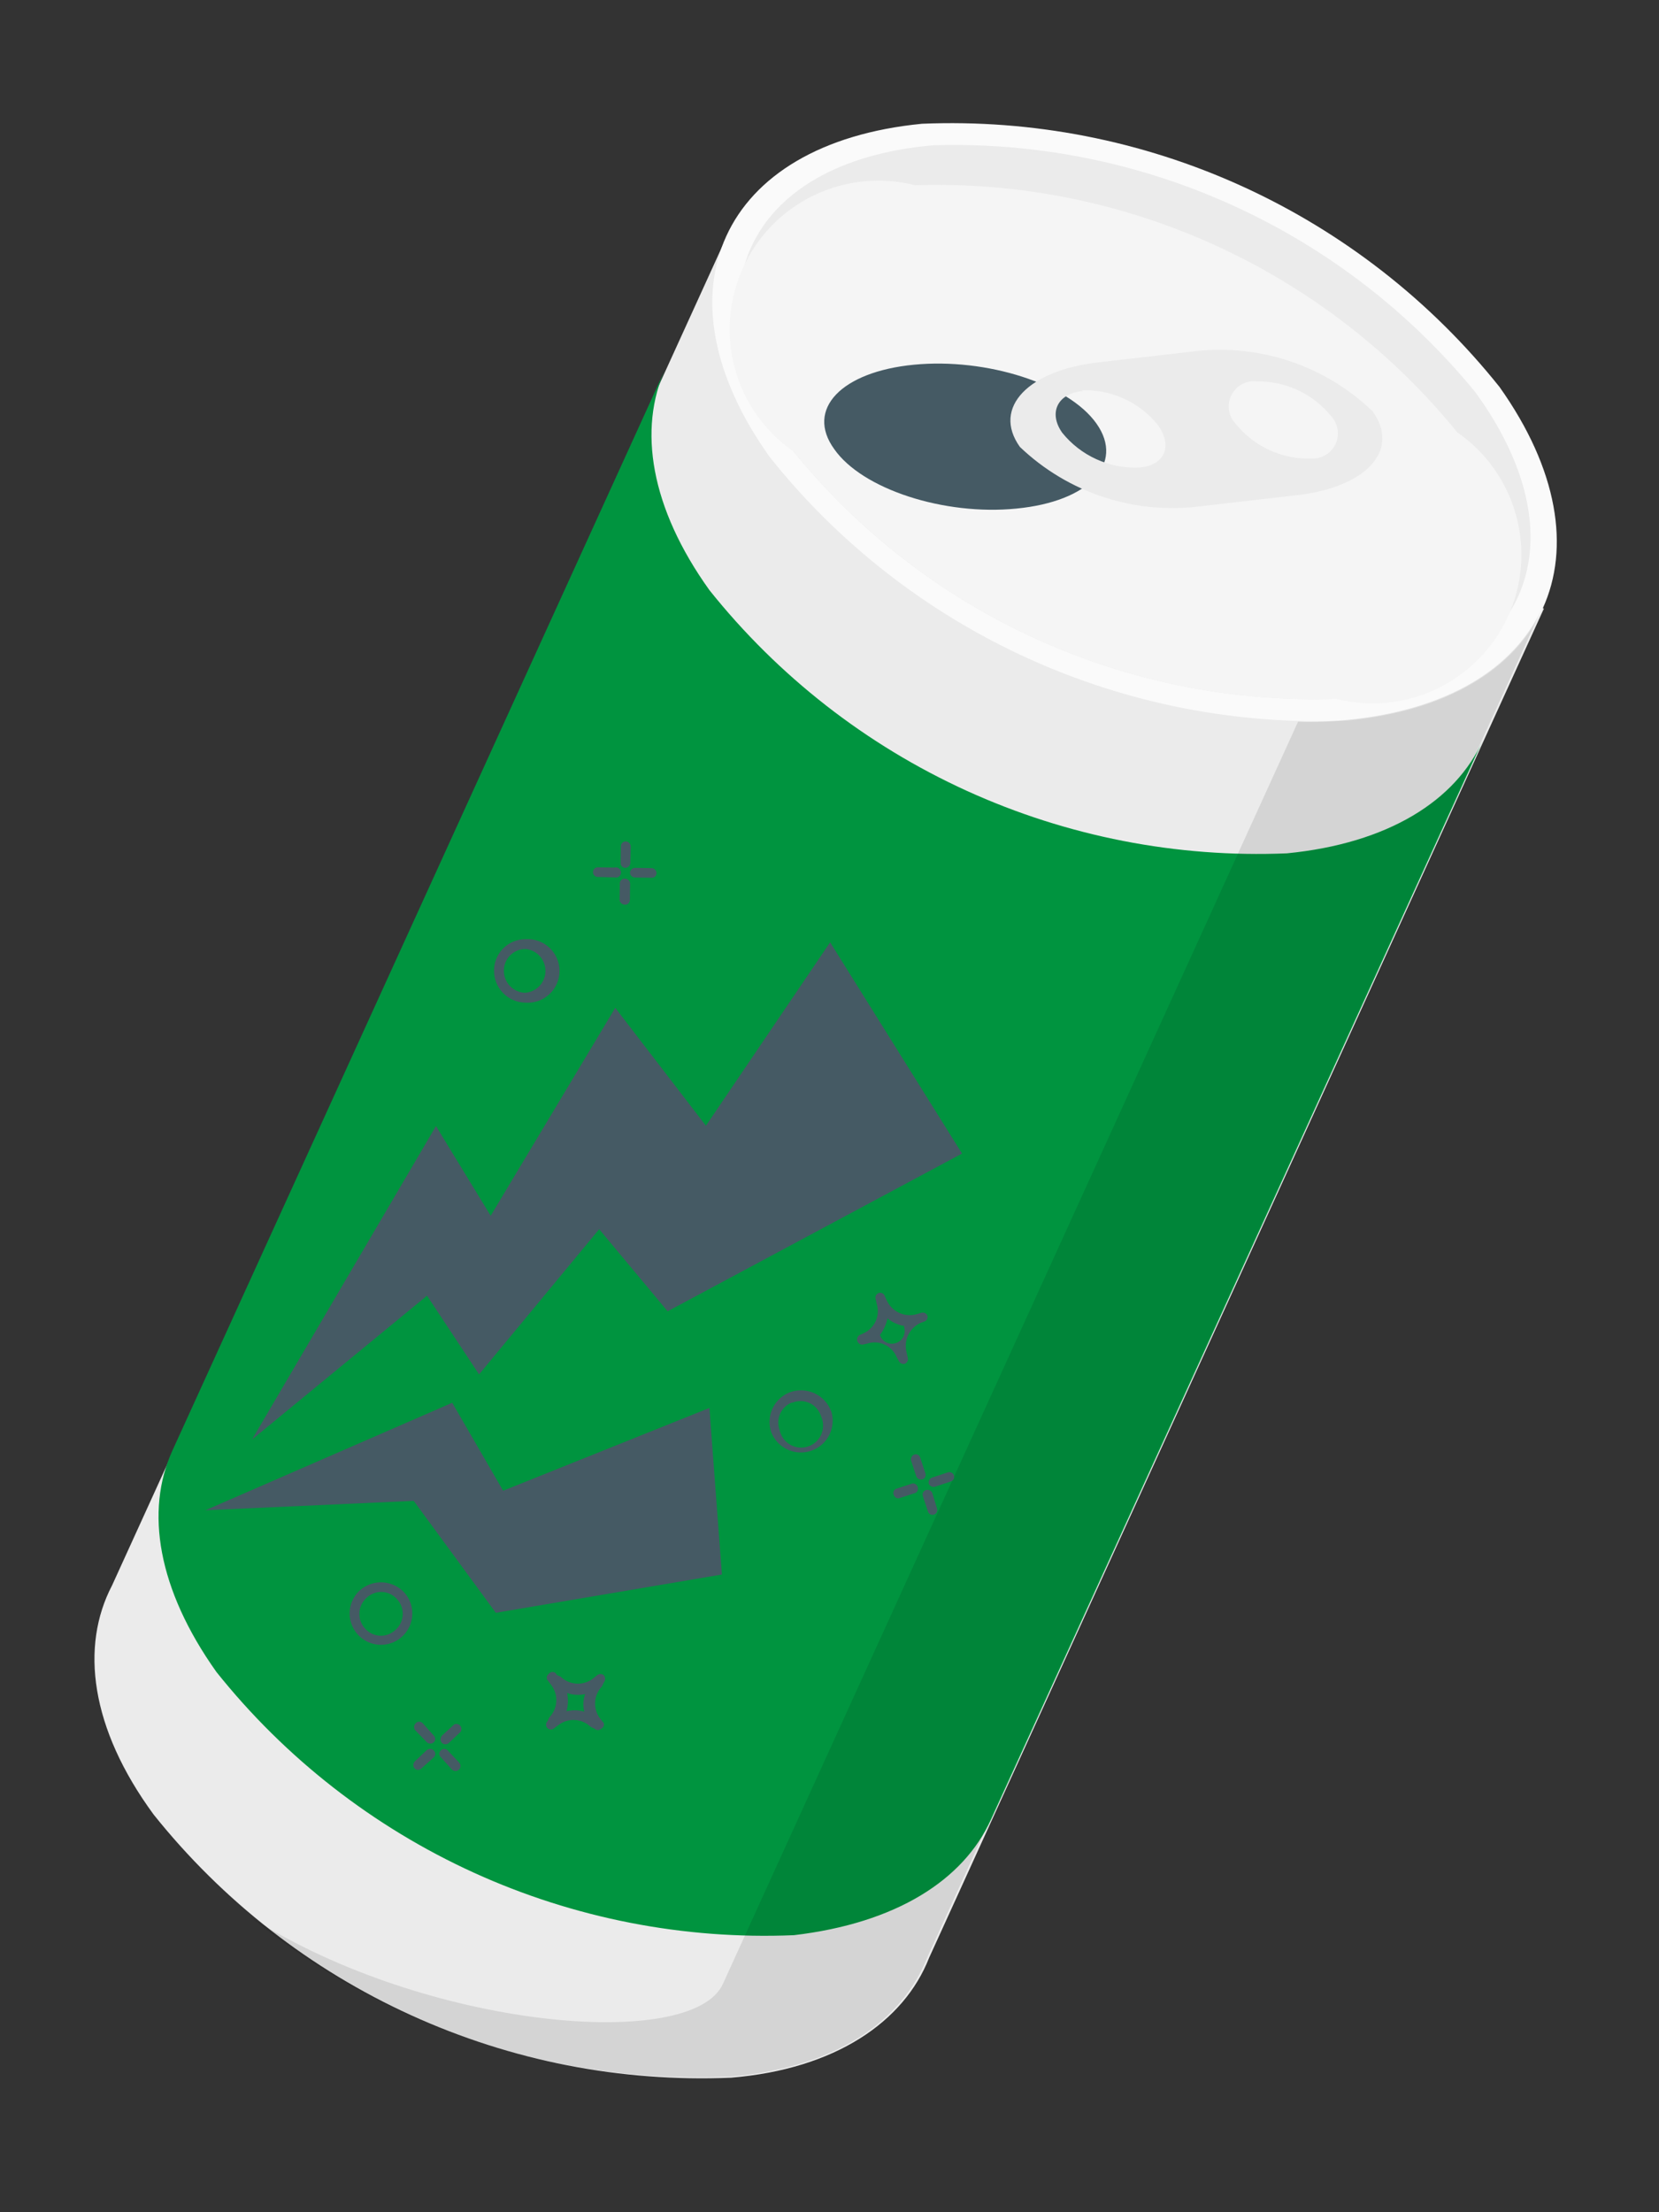
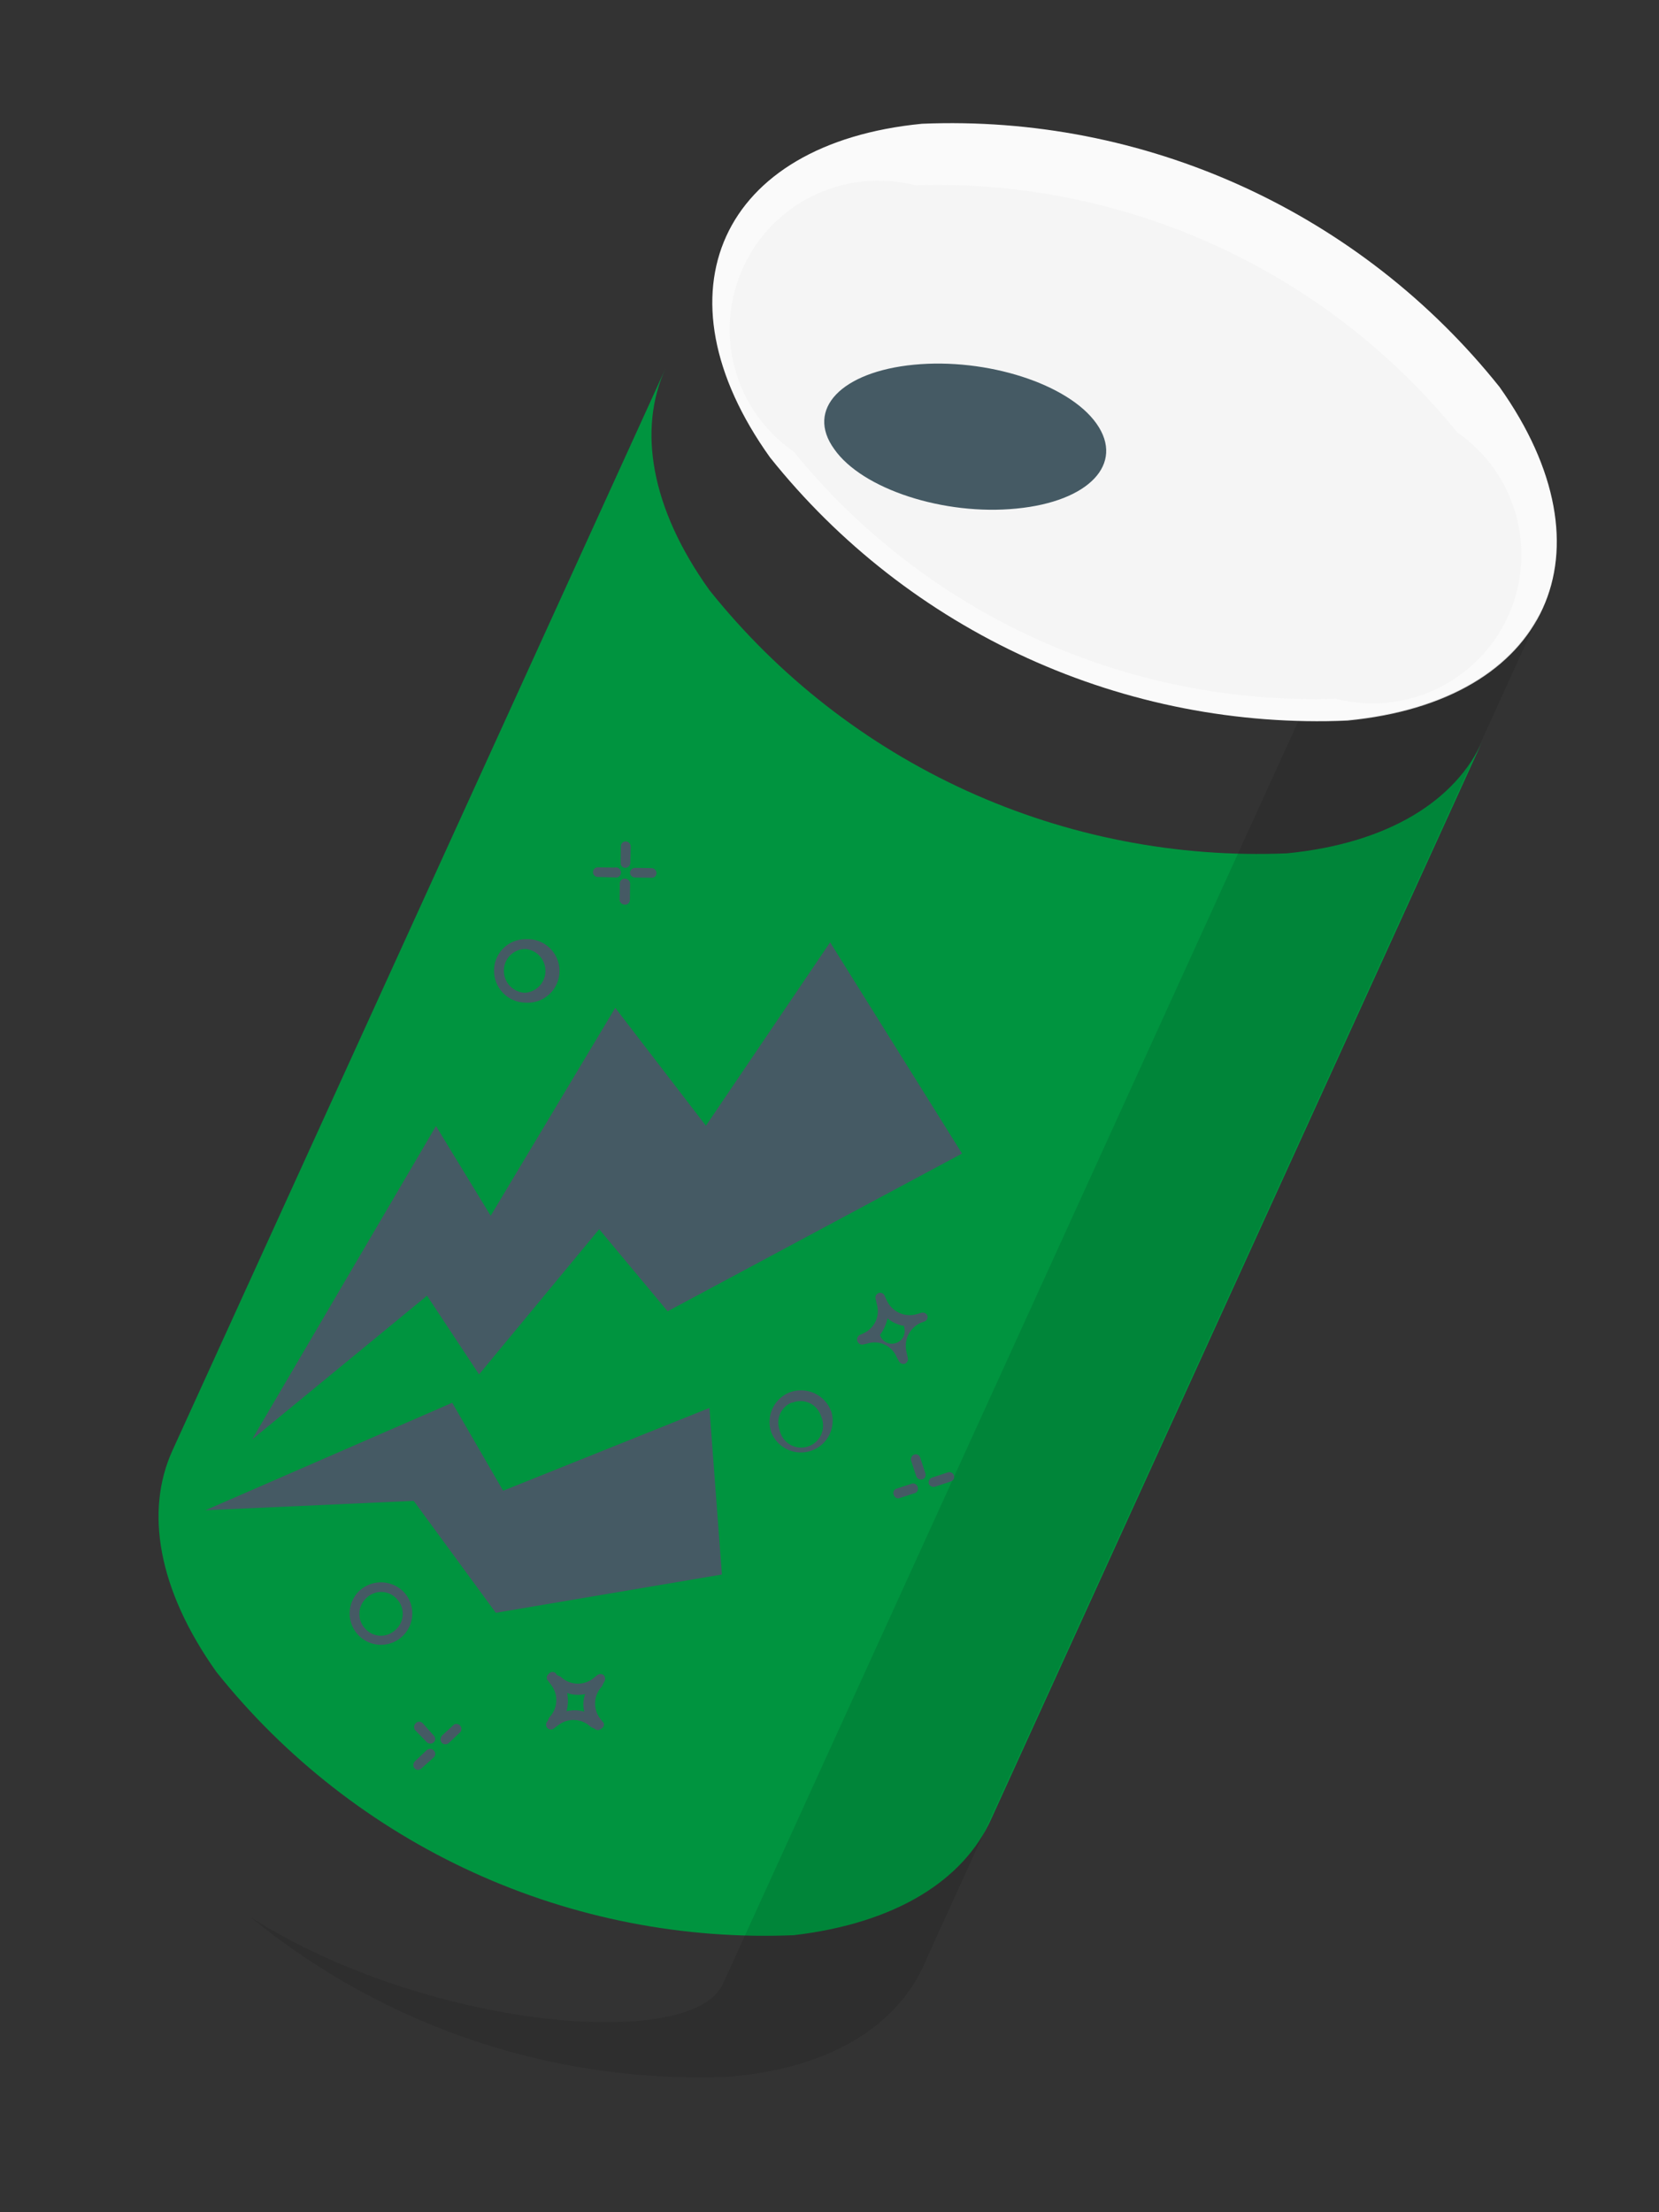
<svg xmlns="http://www.w3.org/2000/svg" width="78" height="104" viewBox="0 0 78 104" fill="none">
  <rect x="0" y="0" width="78" height="104" fill="#333333" stroke="none" />
-   <path d="M5.27 74.53L34.174 11.106L72.588 28.613L43.684 92.037C42.504 95.051 39.268 97.273 34.373 97.676C29.193 97.893 24.036 96.885 19.319 94.735C14.601 92.585 10.457 89.354 7.222 85.303C4.242 81.239 3.769 77.398 5.27 74.53Z" fill="#EBEBEB" />
  <path d="M63.353 33.877C58.173 34.094 53.016 33.086 48.299 30.936C43.581 28.787 39.437 25.555 36.203 21.504C30.669 13.763 33.87 6.74 43.351 5.818C48.531 5.602 53.688 6.609 58.406 8.759C63.123 10.909 67.267 14.14 70.501 18.191C76.006 25.943 72.805 32.966 63.353 33.877Z" fill="#FAFAFA" />
-   <path d="M62.806 32.85C57.949 33.009 53.121 32.044 48.7 30.028C44.278 28.013 40.382 25.004 37.316 21.234C32.096 14.023 35.023 7.601 43.881 6.829C48.736 6.68 53.56 7.65 57.98 9.665C62.4 11.679 66.297 14.683 69.37 18.445C74.599 25.636 71.663 32.078 62.806 32.85Z" fill="#EBEBEB" />
  <path d="M43.026 8.709C47.883 8.551 52.71 9.516 57.132 11.531C61.554 13.547 65.45 16.556 68.516 20.326C69.865 21.259 70.843 22.637 71.279 24.218C71.715 25.799 71.581 27.483 70.901 28.976C70.221 30.468 69.037 31.674 67.558 32.382C66.079 33.091 64.397 33.257 62.808 32.851C57.952 33.01 53.124 32.044 48.702 30.029C44.281 28.014 40.385 25.004 37.318 21.234C35.969 20.301 34.992 18.924 34.556 17.342C34.12 15.761 34.254 14.077 34.934 12.585C35.614 11.092 36.797 9.886 38.276 9.178C39.756 8.469 41.437 8.304 43.026 8.709Z" fill="#F5F5F5" />
  <path d="M46.596 85.535C45.292 88.396 42.128 90.409 37.327 90.976C32.147 91.192 26.99 90.185 22.272 88.035C17.555 85.885 13.411 82.654 10.176 78.603C7.409 74.708 6.814 71.03 8.108 68.189L31.287 17.329C29.992 20.17 30.578 23.868 33.354 27.743C36.589 31.794 40.733 35.026 45.45 37.176C50.168 39.325 55.325 40.333 60.505 40.117C65.26 39.65 68.445 37.646 69.719 34.796L46.596 85.535Z" fill="#00943F" />
  <path opacity="0.1" d="M11.804 90.146C18.12 95.314 26.117 97.978 34.271 97.631C39.294 97.213 42.413 95.035 43.612 91.981L72.507 28.576C71.212 31.417 68.037 33.401 63.291 33.848C62.54 33.929 61.785 33.956 61.03 33.929L33.995 93.252C32.577 96.472 20.071 95.388 11.804 90.146Z" fill="black" />
  <path d="M39.226 21.118C40.543 22.999 44.396 24.248 47.788 23.909C51.201 23.579 52.878 21.807 51.561 19.926C50.243 18.045 46.382 16.816 42.969 17.146C39.557 17.476 37.859 19.239 39.226 21.118Z" fill="#455A64" />
-   <path d="M47.951 21.01C49.081 22.09 50.441 22.902 51.929 23.383C53.417 23.864 54.994 24.003 56.543 23.789L60.776 23.302C64.188 22.973 65.866 21.2 64.539 19.339C63.413 18.255 62.056 17.439 60.569 16.955C59.083 16.47 57.506 16.328 55.957 16.539L51.724 17.026C48.372 17.383 46.625 19.149 47.951 21.01ZM59.018 17.934C59.697 17.911 60.371 18.046 60.989 18.328C61.607 18.609 62.151 19.03 62.579 19.557C62.741 19.729 62.848 19.945 62.887 20.178C62.925 20.41 62.894 20.649 62.796 20.864C62.698 21.079 62.538 21.259 62.337 21.383C62.136 21.507 61.903 21.567 61.668 21.558C60.989 21.581 60.314 21.446 59.696 21.165C59.078 20.883 58.534 20.462 58.106 19.935C57.934 19.758 57.821 19.532 57.784 19.287C57.746 19.043 57.786 18.794 57.897 18.573C58.008 18.352 58.185 18.172 58.404 18.057C58.623 17.942 58.871 17.898 59.116 17.931L59.018 17.934ZM50.856 18.347C51.539 18.322 52.218 18.456 52.84 18.74C53.461 19.023 54.008 19.447 54.438 19.979C55.163 20.986 54.743 21.906 53.526 21.98C52.843 22.004 52.164 21.87 51.542 21.586C50.921 21.303 50.374 20.879 49.944 20.347C49.281 19.417 49.71 18.477 50.936 18.383L50.856 18.347Z" fill="#EBEBEB" />
  <path d="M9.657 70.999L19.451 70.558L23.311 75.82L33.941 74.02L33.354 66.189L23.655 70.081L21.262 65.946L9.657 70.999Z" fill="#455A64" />
  <path d="M45.232 54.23L31.389 61.646L28.171 57.787L22.523 64.613L20.077 60.913L11.849 67.674L20.498 52.937L23.07 57.154L28.927 47.379L33.19 52.922L39.029 44.299L45.232 54.23Z" fill="#455A64" />
  <path d="M40.367 62.785L40.58 62.689C40.842 62.577 41.052 62.371 41.17 62.112C41.288 61.853 41.305 61.559 41.218 61.288L41.171 61.074C41.162 61.045 41.158 61.016 41.16 60.986C41.162 60.957 41.17 60.928 41.183 60.901C41.196 60.875 41.215 60.851 41.237 60.832C41.259 60.812 41.285 60.797 41.313 60.788C41.342 60.779 41.371 60.775 41.401 60.777C41.43 60.779 41.459 60.787 41.486 60.8C41.512 60.813 41.536 60.831 41.555 60.854C41.575 60.876 41.59 60.902 41.599 60.93L41.695 61.143C41.815 61.399 42.022 61.603 42.278 61.72C42.535 61.837 42.825 61.859 43.096 61.782L43.32 61.714C43.374 61.7 43.432 61.705 43.483 61.728C43.534 61.751 43.575 61.792 43.6 61.842C43.619 61.896 43.617 61.956 43.593 62.008C43.569 62.061 43.526 62.102 43.472 62.122L43.268 62.198C43.013 62.318 42.808 62.525 42.691 62.781C42.575 63.038 42.553 63.328 42.63 63.599L42.677 63.814C42.697 63.872 42.693 63.935 42.668 63.991C42.642 64.046 42.597 64.09 42.54 64.114C42.486 64.128 42.428 64.124 42.377 64.1C42.326 64.077 42.285 64.037 42.26 63.986L42.155 63.793C42.045 63.534 41.843 63.326 41.587 63.21C41.331 63.093 41.041 63.077 40.774 63.164L40.56 63.211C40.507 63.216 40.454 63.203 40.409 63.175C40.364 63.147 40.33 63.105 40.311 63.055C40.293 63.005 40.291 62.951 40.306 62.9C40.322 62.849 40.353 62.805 40.396 62.774L40.367 62.785ZM42.506 62.334C42.218 62.288 41.949 62.165 41.725 61.978C41.668 62.262 41.547 62.529 41.37 62.759C41.42 62.91 41.527 63.035 41.669 63.106C41.811 63.178 41.975 63.19 42.126 63.14C42.277 63.09 42.402 62.982 42.474 62.84C42.545 62.699 42.557 62.534 42.508 62.383L42.506 62.334Z" fill="#455A64" />
  <path d="M37.093 65.471C37.283 65.395 37.488 65.357 37.693 65.362C37.899 65.367 38.102 65.413 38.289 65.498C38.476 65.584 38.644 65.706 38.782 65.858C38.92 66.01 39.026 66.189 39.093 66.383C39.198 66.754 39.155 67.152 38.974 67.492C38.792 67.833 38.486 68.09 38.119 68.21C37.752 68.33 37.354 68.303 37.006 68.136C36.658 67.969 36.389 67.674 36.254 67.312C36.138 66.956 36.159 66.569 36.315 66.228C36.47 65.888 36.748 65.617 37.093 65.471ZM37.247 65.928C36.996 66.022 36.793 66.212 36.681 66.456C36.57 66.7 36.561 66.978 36.654 67.229C36.683 67.371 36.742 67.506 36.827 67.624C36.912 67.742 37.02 67.84 37.146 67.914C37.271 67.987 37.411 68.033 37.555 68.048C37.7 68.064 37.846 68.049 37.984 68.004C38.122 67.96 38.25 67.886 38.358 67.789C38.466 67.692 38.552 67.573 38.611 67.441C38.67 67.308 38.7 67.164 38.7 67.019C38.7 66.874 38.669 66.73 38.609 66.597C38.569 66.46 38.501 66.332 38.408 66.222C38.315 66.113 38.2 66.025 38.07 65.963C37.94 65.902 37.799 65.869 37.656 65.866C37.512 65.864 37.37 65.892 37.238 65.948L37.247 65.928Z" fill="#455A64" />
  <path d="M43.669 69.753C43.692 69.809 43.736 69.855 43.792 69.88C43.848 69.906 43.911 69.909 43.969 69.889L44.708 69.646C44.736 69.637 44.762 69.622 44.785 69.603C44.807 69.583 44.825 69.559 44.838 69.533C44.852 69.507 44.859 69.478 44.861 69.448C44.864 69.419 44.86 69.389 44.85 69.361C44.841 69.333 44.826 69.307 44.807 69.284C44.787 69.262 44.764 69.244 44.737 69.231C44.711 69.217 44.682 69.21 44.652 69.207C44.623 69.205 44.593 69.209 44.565 69.219L43.826 69.462C43.768 69.481 43.719 69.522 43.69 69.576C43.661 69.63 43.653 69.693 43.669 69.753Z" fill="#455A64" />
-   <path d="M43.386 70.322L43.629 71.061C43.638 71.089 43.653 71.115 43.672 71.137C43.692 71.16 43.715 71.178 43.742 71.191C43.768 71.204 43.797 71.212 43.827 71.214C43.856 71.216 43.886 71.213 43.914 71.203C43.942 71.194 43.968 71.179 43.991 71.159C44.013 71.14 44.031 71.116 44.044 71.09C44.058 71.063 44.066 71.034 44.068 71.005C44.07 70.975 44.066 70.946 44.056 70.918L43.833 70.188C43.81 70.131 43.766 70.086 43.71 70.06C43.654 70.035 43.591 70.032 43.533 70.051C43.478 70.068 43.431 70.106 43.404 70.156C43.376 70.207 43.37 70.266 43.386 70.322Z" fill="#455A64" />
  <path d="M42.022 70.283C42.031 70.313 42.047 70.34 42.067 70.364C42.088 70.387 42.113 70.406 42.142 70.419C42.17 70.432 42.201 70.439 42.232 70.439C42.263 70.439 42.294 70.432 42.322 70.419L43.061 70.176C43.104 70.145 43.136 70.101 43.151 70.05C43.166 70 43.165 69.945 43.146 69.896C43.128 69.846 43.093 69.804 43.048 69.776C43.004 69.747 42.951 69.735 42.898 69.74L42.188 69.972C42.154 69.977 42.122 69.99 42.094 70.01C42.066 70.029 42.043 70.055 42.027 70.086C42.011 70.116 42.002 70.149 42.001 70.184C42.001 70.218 42.008 70.252 42.022 70.283Z" fill="#455A64" />
  <path d="M42.837 68.668L43.08 69.407C43.104 69.463 43.148 69.509 43.203 69.534C43.259 69.559 43.322 69.563 43.38 69.543C43.434 69.523 43.477 69.482 43.501 69.43C43.525 69.377 43.528 69.317 43.508 69.263L43.265 68.524C43.256 68.494 43.24 68.467 43.22 68.443C43.199 68.42 43.174 68.401 43.146 68.388C43.117 68.375 43.087 68.368 43.055 68.368C43.024 68.368 42.993 68.375 42.965 68.388C42.914 68.412 42.874 68.454 42.851 68.505C42.827 68.556 42.822 68.613 42.837 68.668Z" fill="#455A64" />
  <path d="M23.228 45.624C23.228 45.429 23.267 45.236 23.342 45.056C23.418 44.877 23.528 44.714 23.667 44.577C23.805 44.44 23.97 44.332 24.151 44.26C24.331 44.187 24.525 44.151 24.72 44.153C24.924 44.141 25.13 44.17 25.323 44.24C25.516 44.311 25.692 44.42 25.841 44.561C25.99 44.703 26.108 44.873 26.188 45.062C26.268 45.252 26.309 45.455 26.307 45.66C26.305 45.866 26.26 46.069 26.176 46.256C26.092 46.444 25.971 46.612 25.819 46.75C25.667 46.889 25.489 46.994 25.294 47.06C25.1 47.127 24.894 47.152 24.689 47.136C24.296 47.127 23.922 46.963 23.648 46.68C23.374 46.397 23.223 46.017 23.228 45.624ZM23.69 45.617C23.684 45.888 23.784 46.151 23.97 46.348C24.156 46.546 24.412 46.663 24.683 46.673C24.94 46.656 25.181 46.542 25.36 46.356C25.538 46.169 25.64 45.922 25.645 45.664C25.651 45.406 25.559 45.156 25.389 44.962C25.219 44.767 24.983 44.644 24.726 44.615C24.592 44.612 24.459 44.635 24.334 44.684C24.209 44.733 24.095 44.806 23.998 44.899C23.902 44.992 23.825 45.104 23.772 45.227C23.719 45.35 23.691 45.483 23.69 45.617Z" fill="#455A64" />
  <path d="M29.387 40.799C29.449 40.801 29.51 40.778 29.556 40.736C29.602 40.694 29.63 40.636 29.635 40.574L29.655 39.786C29.652 39.725 29.626 39.669 29.582 39.626C29.539 39.584 29.481 39.56 29.421 39.558C29.39 39.557 29.359 39.562 29.331 39.574C29.302 39.585 29.276 39.603 29.255 39.625C29.233 39.647 29.217 39.673 29.206 39.702C29.195 39.731 29.191 39.762 29.193 39.793L29.181 40.561C29.179 40.59 29.182 40.619 29.191 40.647C29.2 40.675 29.215 40.701 29.234 40.723C29.253 40.745 29.276 40.764 29.303 40.777C29.329 40.79 29.358 40.797 29.387 40.799Z" fill="#455A64" />
  <path d="M29.853 41.253L30.62 41.265C30.652 41.269 30.684 41.266 30.715 41.256C30.745 41.247 30.773 41.231 30.796 41.209C30.82 41.188 30.839 41.161 30.851 41.132C30.863 41.103 30.869 41.071 30.868 41.039C30.865 40.979 30.839 40.922 30.795 40.88C30.752 40.838 30.694 40.813 30.634 40.812L29.866 40.8C29.803 40.798 29.743 40.821 29.697 40.863C29.651 40.905 29.622 40.963 29.618 41.025C29.622 41.086 29.648 41.143 29.691 41.185C29.735 41.227 29.792 41.251 29.853 41.253Z" fill="#455A64" />
  <path d="M29.366 42.529C29.398 42.533 29.43 42.53 29.46 42.521C29.49 42.511 29.518 42.495 29.542 42.474C29.566 42.452 29.584 42.426 29.596 42.397C29.609 42.367 29.615 42.336 29.614 42.304L29.625 41.536C29.622 41.475 29.596 41.419 29.552 41.376C29.509 41.334 29.451 41.31 29.391 41.308C29.359 41.304 29.327 41.307 29.297 41.316C29.266 41.326 29.238 41.342 29.215 41.364C29.191 41.385 29.173 41.411 29.16 41.441C29.148 41.47 29.142 41.502 29.143 41.533L29.131 42.301C29.135 42.362 29.161 42.419 29.204 42.461C29.248 42.503 29.305 42.527 29.366 42.529Z" fill="#455A64" />
-   <path d="M28.1 41.227L28.888 41.248C28.924 41.259 28.962 41.261 28.999 41.254C29.037 41.247 29.072 41.231 29.102 41.209C29.132 41.186 29.156 41.156 29.173 41.122C29.189 41.088 29.198 41.05 29.197 41.012C29.197 40.975 29.187 40.937 29.17 40.904C29.152 40.87 29.127 40.841 29.096 40.819C29.065 40.797 29.03 40.783 28.992 40.777C28.955 40.771 28.917 40.774 28.881 40.786L28.113 40.774C28.053 40.773 27.994 40.795 27.951 40.836C27.907 40.877 27.881 40.934 27.88 40.994C27.878 41.054 27.9 41.113 27.941 41.156C27.983 41.2 28.04 41.226 28.1 41.227Z" fill="#455A64" />
+   <path d="M28.1 41.227L28.888 41.248C28.924 41.259 28.962 41.261 28.999 41.254C29.037 41.247 29.072 41.231 29.102 41.209C29.132 41.186 29.156 41.156 29.173 41.122C29.189 41.088 29.198 41.05 29.197 41.012C29.197 40.975 29.187 40.937 29.17 40.904C29.152 40.87 29.127 40.841 29.096 40.819C29.065 40.797 29.03 40.783 28.992 40.777C28.955 40.771 28.917 40.774 28.881 40.786L28.113 40.774C28.053 40.773 27.994 40.795 27.951 40.836C27.907 40.877 27.881 40.934 27.88 40.994C27.878 41.054 27.9 41.113 27.941 41.156C27.983 41.2 28.04 41.226 28.1 41.227" fill="#455A64" />
  <path d="M26.18 78.743L26.36 78.825C26.564 79.022 26.832 79.138 27.115 79.151C27.398 79.165 27.677 79.075 27.898 78.898L28.089 78.743C28.134 78.711 28.189 78.695 28.245 78.698C28.301 78.701 28.354 78.724 28.395 78.762C28.432 78.81 28.452 78.87 28.451 78.931C28.449 78.992 28.427 79.05 28.387 79.097L28.305 79.277C28.108 79.48 27.992 79.749 27.979 80.032C27.965 80.315 28.056 80.593 28.233 80.814L28.387 81.005C28.401 81.056 28.398 81.11 28.376 81.157C28.354 81.205 28.316 81.243 28.268 81.266C28.248 81.287 28.224 81.303 28.197 81.315C28.17 81.326 28.141 81.332 28.111 81.333C28.082 81.333 28.053 81.327 28.026 81.316C27.999 81.305 27.974 81.288 27.954 81.267L27.774 81.185C27.57 80.988 27.302 80.872 27.018 80.859C26.735 80.845 26.457 80.936 26.236 81.112L26.054 81.247C26.01 81.288 25.951 81.309 25.891 81.307C25.831 81.304 25.774 81.278 25.734 81.234C25.693 81.19 25.671 81.131 25.674 81.071C25.676 81.011 25.703 80.954 25.747 80.914L25.829 80.734C26.026 80.53 26.142 80.261 26.155 79.978C26.168 79.695 26.078 79.417 25.901 79.196L25.767 79.014C25.745 78.994 25.729 78.97 25.718 78.942C25.707 78.915 25.702 78.886 25.704 78.857C25.705 78.828 25.714 78.799 25.728 78.773C25.742 78.748 25.762 78.725 25.785 78.708C25.806 78.673 25.837 78.644 25.874 78.625C25.911 78.606 25.953 78.598 25.994 78.602C26.035 78.605 26.074 78.621 26.107 78.645C26.14 78.671 26.166 78.704 26.18 78.743ZM27.472 80.468C27.402 80.194 27.416 79.906 27.511 79.64C27.23 79.704 26.936 79.687 26.663 79.592C26.723 79.876 26.713 80.169 26.635 80.449C26.911 80.381 27.2 80.388 27.472 80.468Z" fill="#455A64" />
  <path d="M19.011 74.87C19.204 75.086 19.329 75.354 19.37 75.641C19.412 75.928 19.367 76.221 19.243 76.482C19.119 76.744 18.921 76.963 18.673 77.113C18.425 77.263 18.138 77.336 17.849 77.323C17.559 77.311 17.28 77.213 17.046 77.043C16.811 76.872 16.633 76.636 16.532 76.365C16.43 76.093 16.412 75.798 16.478 75.516C16.544 75.234 16.691 74.978 16.902 74.779C17.194 74.512 17.58 74.372 17.976 74.389C18.371 74.406 18.743 74.579 19.011 74.87ZM18.658 75.168C18.569 75.069 18.46 74.989 18.339 74.932C18.218 74.876 18.087 74.844 17.953 74.84C17.82 74.835 17.687 74.858 17.563 74.907C17.438 74.955 17.325 75.028 17.229 75.121C17.129 75.212 17.048 75.321 16.99 75.444C16.933 75.566 16.901 75.699 16.896 75.834C16.89 75.969 16.912 76.103 16.96 76.23C17.008 76.356 17.08 76.472 17.173 76.57C17.262 76.669 17.371 76.749 17.492 76.806C17.613 76.862 17.744 76.894 17.878 76.898C18.011 76.903 18.144 76.88 18.268 76.831C18.393 76.783 18.506 76.71 18.602 76.617C18.702 76.526 18.783 76.417 18.841 76.294C18.898 76.172 18.93 76.039 18.936 75.904C18.941 75.769 18.919 75.635 18.871 75.508C18.823 75.382 18.751 75.266 18.658 75.168Z" fill="#455A64" />
-   <path d="M20.738 82.278C20.713 82.298 20.693 82.323 20.679 82.352C20.665 82.381 20.657 82.412 20.657 82.444C20.656 82.476 20.662 82.507 20.675 82.536C20.688 82.566 20.706 82.592 20.73 82.613L21.243 83.185C21.287 83.229 21.346 83.254 21.409 83.256C21.471 83.257 21.532 83.235 21.578 83.192C21.622 83.148 21.647 83.089 21.649 83.026C21.65 82.964 21.627 82.904 21.585 82.858L21.064 82.306C21.045 82.281 21.021 82.261 20.994 82.246C20.967 82.231 20.938 82.222 20.907 82.219C20.876 82.217 20.845 82.221 20.816 82.231C20.787 82.241 20.76 82.257 20.738 82.278Z" fill="#455A64" />
  <path d="M20.057 82.282L19.505 82.804C19.461 82.848 19.435 82.908 19.434 82.97C19.432 83.032 19.455 83.093 19.497 83.139C19.518 83.16 19.543 83.177 19.57 83.188C19.597 83.199 19.626 83.205 19.655 83.205C19.684 83.204 19.713 83.198 19.74 83.187C19.767 83.175 19.792 83.159 19.812 83.138L20.384 82.625C20.409 82.605 20.429 82.58 20.443 82.551C20.457 82.522 20.465 82.491 20.465 82.459C20.466 82.427 20.46 82.396 20.447 82.367C20.434 82.337 20.415 82.311 20.392 82.29C20.348 82.246 20.288 82.221 20.226 82.219C20.163 82.218 20.103 82.24 20.057 82.282Z" fill="#455A64" />
  <path d="M19.547 81.012C19.502 81.053 19.475 81.109 19.47 81.169C19.465 81.23 19.482 81.29 19.519 81.338L20.061 81.899C20.105 81.943 20.164 81.969 20.227 81.97C20.289 81.971 20.35 81.949 20.396 81.906C20.417 81.886 20.433 81.861 20.445 81.834C20.456 81.807 20.462 81.778 20.461 81.749C20.461 81.719 20.455 81.69 20.444 81.663C20.432 81.636 20.415 81.612 20.394 81.592L19.882 81.02C19.861 80.995 19.836 80.975 19.808 80.961C19.779 80.947 19.748 80.939 19.716 80.939C19.684 80.938 19.652 80.944 19.623 80.957C19.594 80.969 19.568 80.988 19.547 81.012Z" fill="#455A64" />
  <path d="M21.359 81.063L20.778 81.595C20.738 81.642 20.715 81.7 20.714 81.761C20.712 81.823 20.732 81.882 20.77 81.93C20.814 81.975 20.873 82 20.936 82.001C20.998 82.003 21.059 81.98 21.105 81.938L21.657 81.416C21.685 81.373 21.698 81.321 21.695 81.27C21.691 81.218 21.671 81.169 21.638 81.129C21.605 81.09 21.56 81.062 21.509 81.05C21.459 81.038 21.406 81.043 21.359 81.063Z" fill="#455A64" />
</svg>